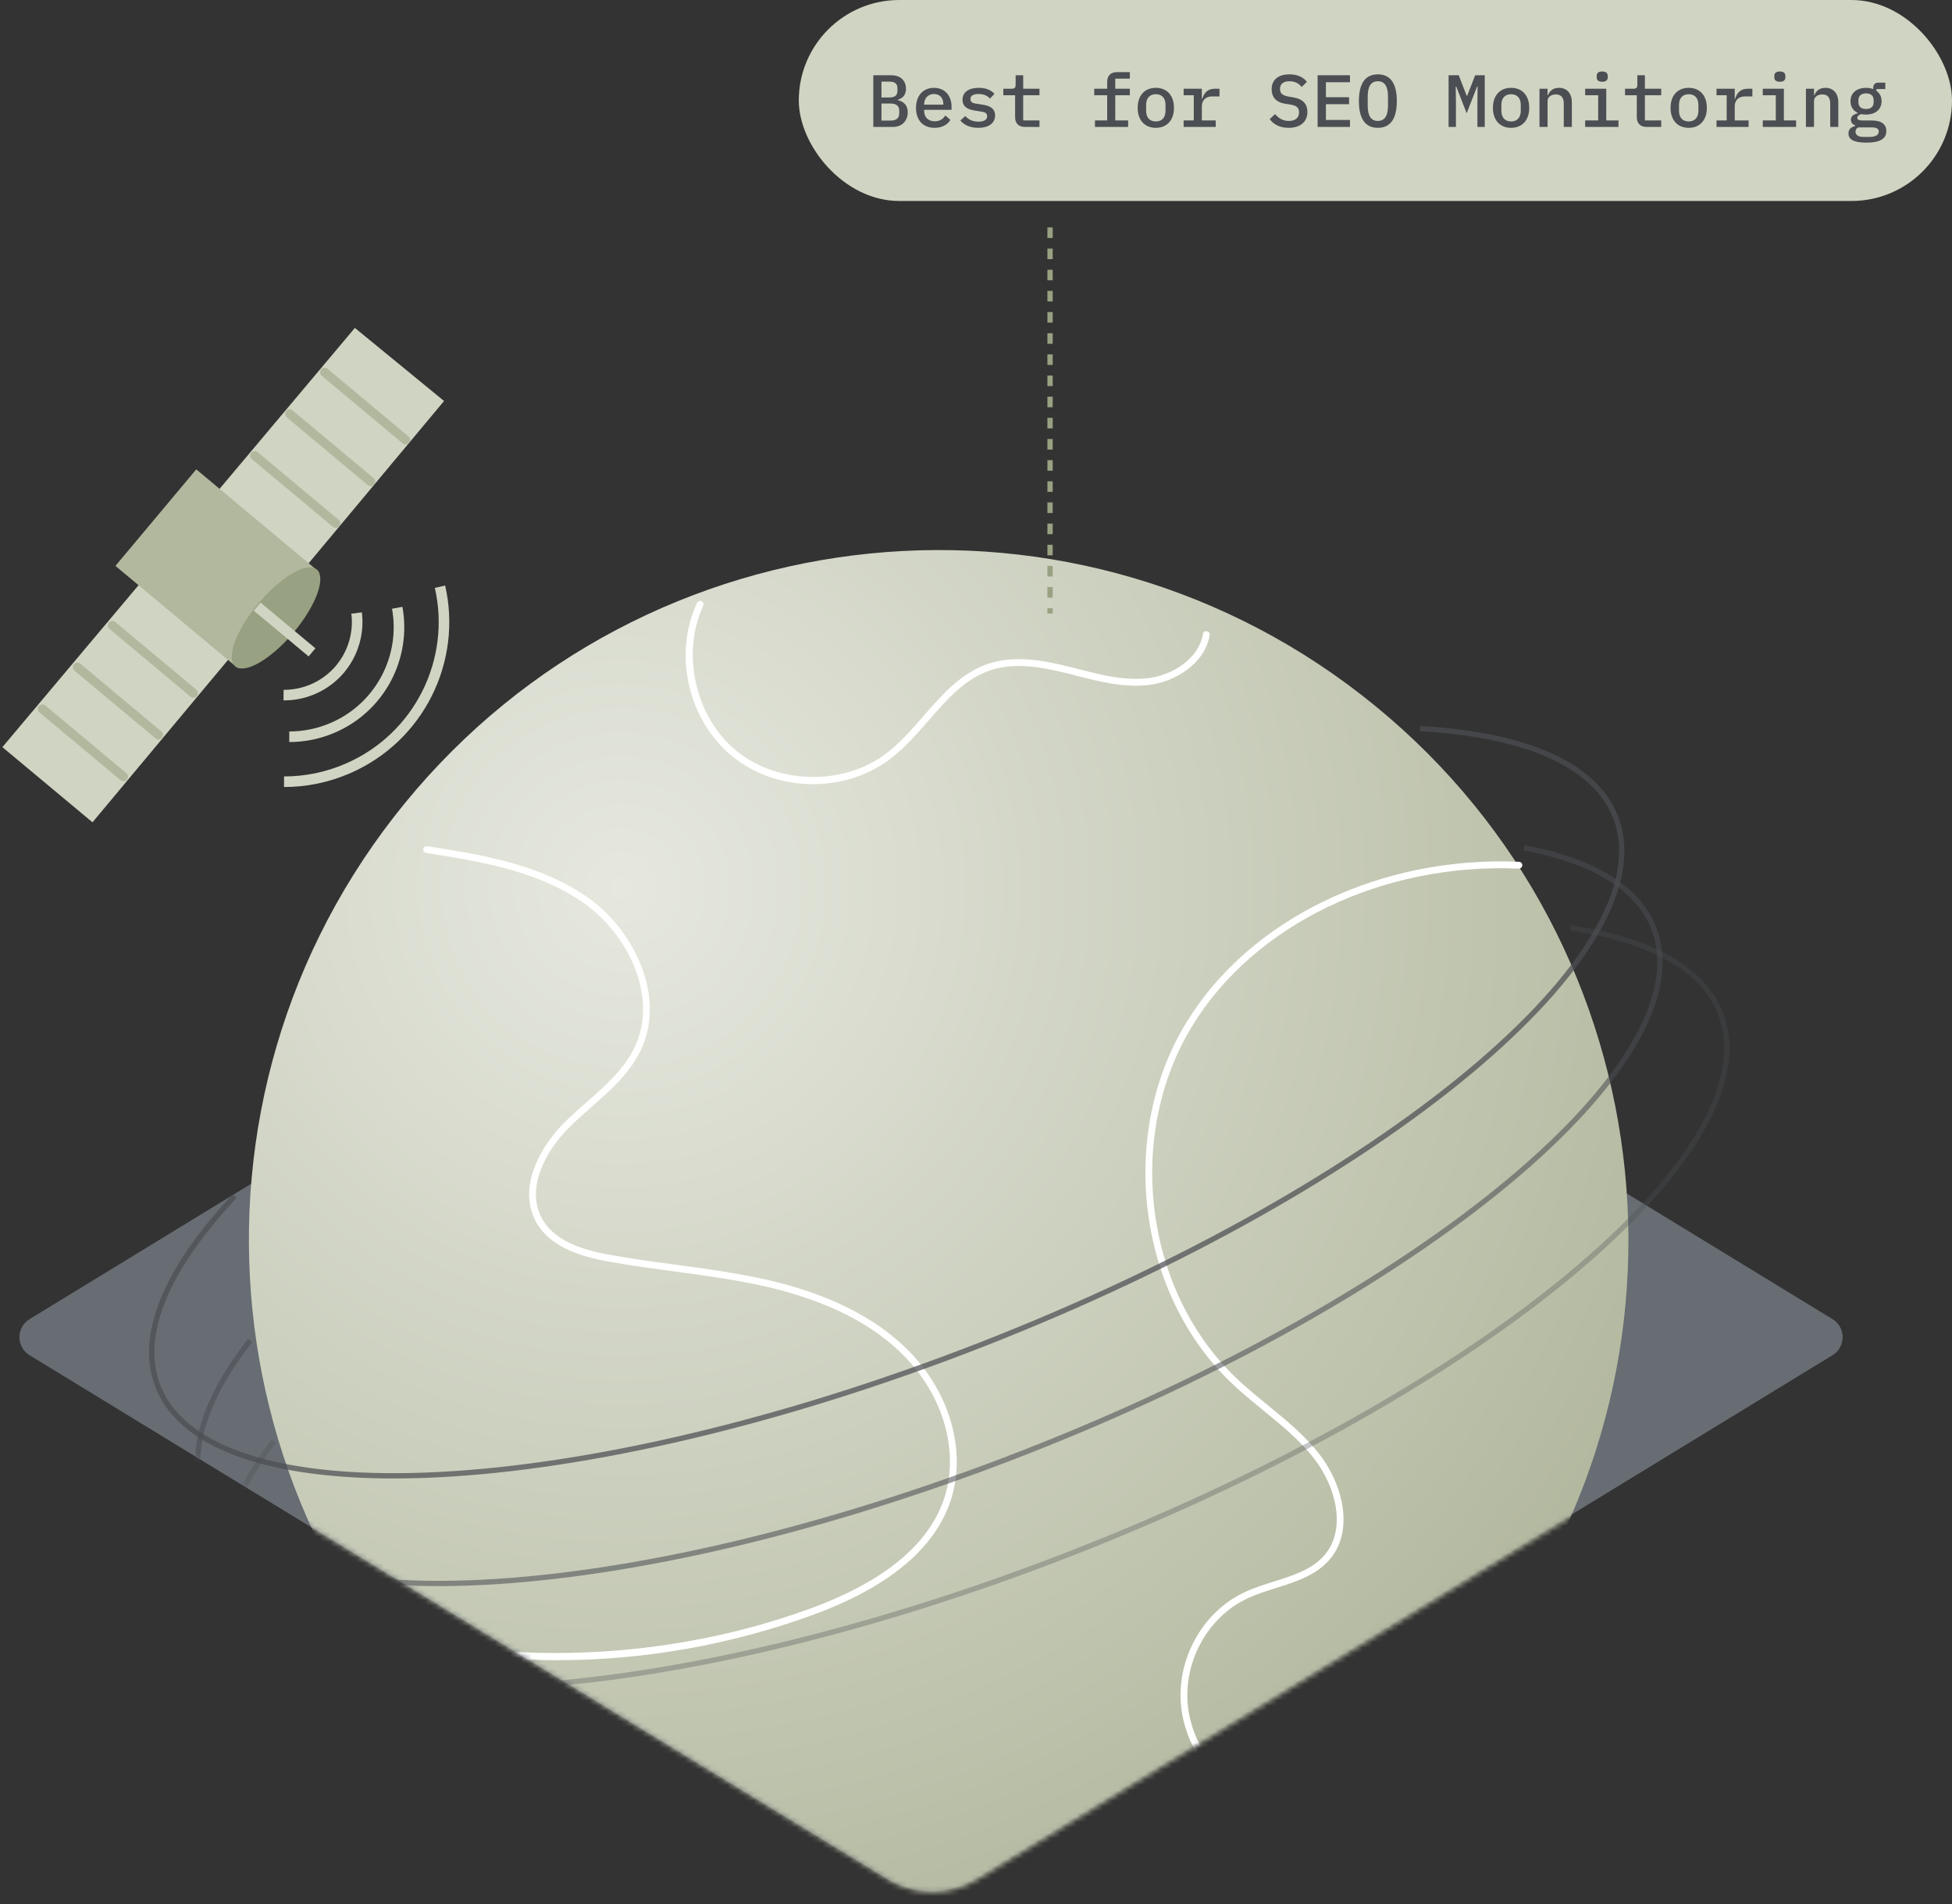
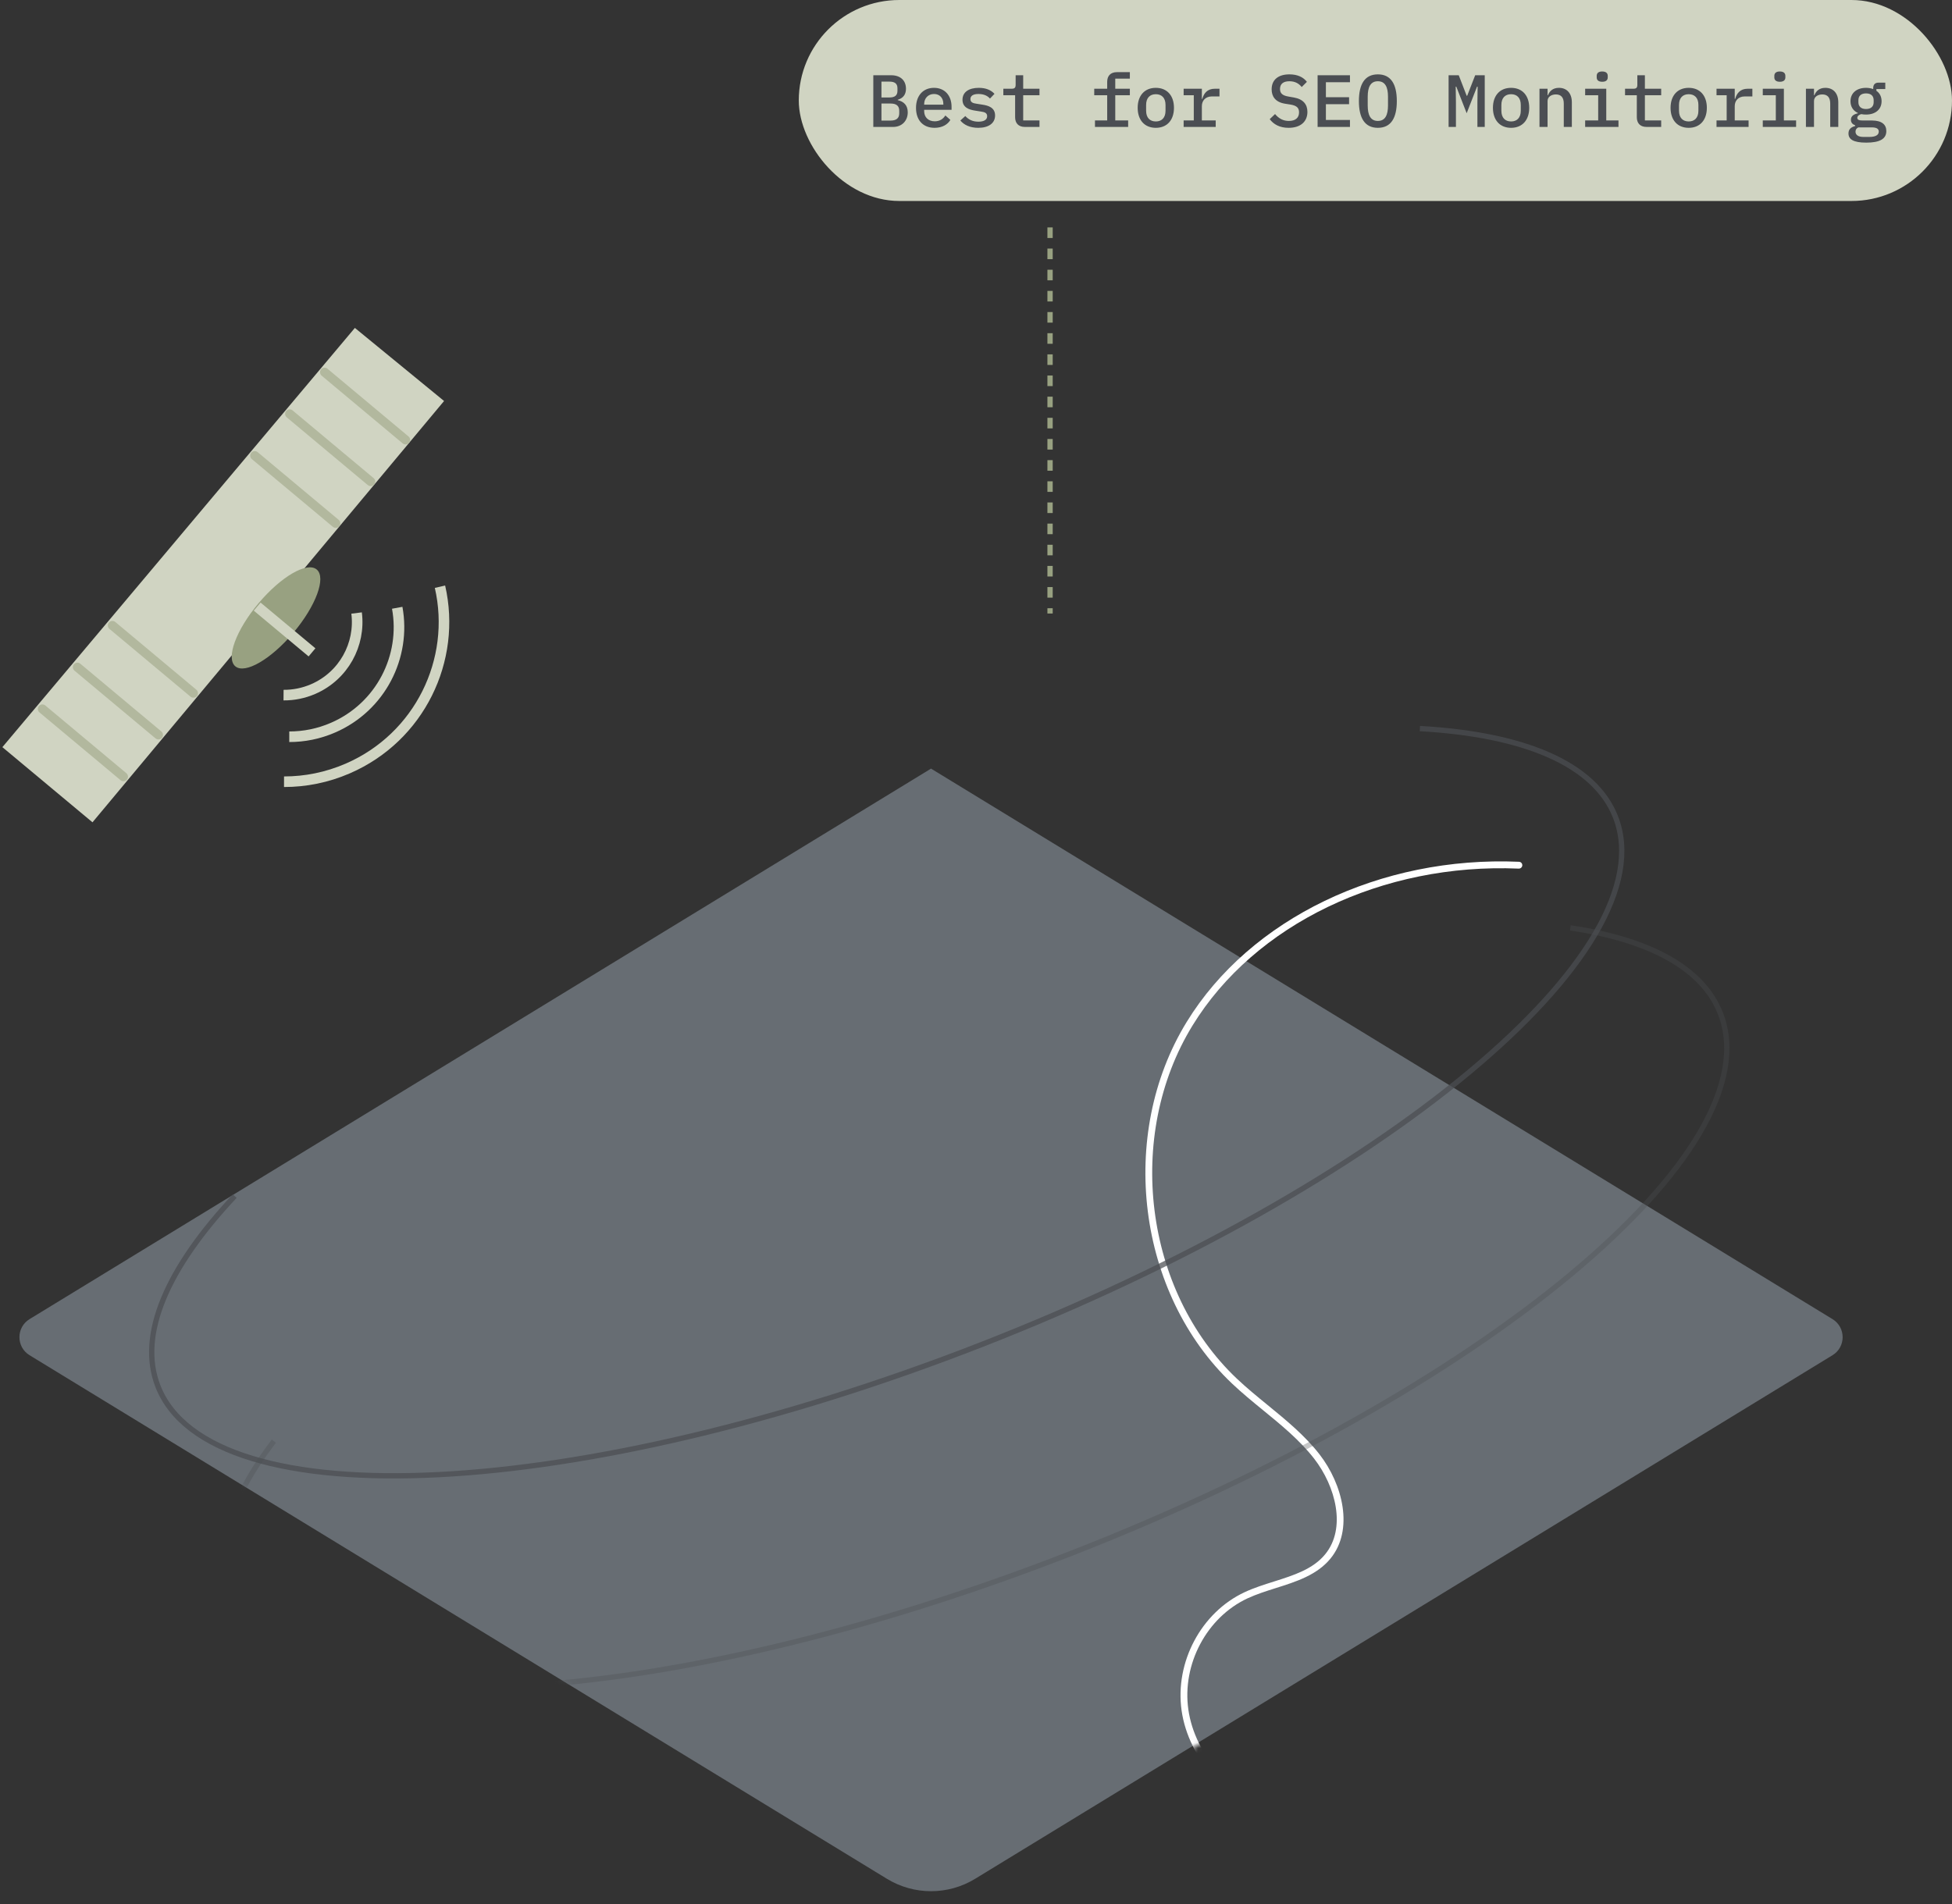
<svg xmlns="http://www.w3.org/2000/svg" width="369" height="360" viewBox="0 0 369 360" fill="none">
  <rect x="0" y="0" width="369" height="360" fill="#333333" stroke="none" />
  <path d="M176 145.324L346.411 249.41C348.965 250.97 348.965 254.678 346.411 256.237L184.34 355.23C179.22 358.357 172.78 358.357 167.66 355.23L5.589 256.237C3.035 254.678 3.035 250.97 5.589 249.41L176 145.324Z" fill="#676D73" />
  <mask id="mask0_1356_9050" style="mask-type:alpha" maskUnits="userSpaceOnUse" x="1" y="51" width="364" height="307">
    <path d="M1 67.492C1 58.63 8.183 51.447 17.044 51.447H362.143C363.689 51.447 364.913 52.755 364.811 54.298L351.721 252.033C351.664 252.9 351.189 253.685 350.447 254.138L184.681 355.44C179.545 358.579 173.085 358.579 167.949 355.44L2.28 254.198C1.485 253.712 1 252.848 1 251.916V67.492Z" fill="url(#paint0_linear_1356_9050)" />
  </mask>
  <g mask="url(#mask0_1356_9050)">
-     <path d="M278.368 317.116C232.777 372.902 150.631 381.137 94.889 335.508C39.152 289.879 30.924 207.665 76.515 151.88C122.106 96.095 204.252 87.859 259.993 133.488C315.735 179.117 323.959 261.331 278.368 317.116Z" fill="url(#paint1_radial_1356_9050)" />
    <path d="M241.406 343.241C241.354 343.241 241.298 343.232 241.242 343.219C232.188 340.875 224.673 332.553 223.368 323.435C222.064 314.287 227.07 304.87 235.281 301.042C237.039 300.22 238.957 299.615 240.806 299.031C244.602 297.828 248.192 296.695 250.503 293.879C254.546 288.961 252.507 281.045 248.403 275.768C245.708 272.304 242.201 269.436 238.806 266.663C236.832 265.05 234.789 263.385 232.906 261.598C214.989 244.63 211.218 214.598 224.327 193.226C236.305 173.697 260.964 161.806 287.153 162.939C287.511 162.956 287.788 163.259 287.77 163.614C287.753 163.973 287.446 164.241 287.096 164.232C261.37 163.121 237.164 174.765 225.429 193.901C212.63 214.767 216.306 244.089 233.795 260.651C235.644 262.398 237.665 264.055 239.622 265.651C243.069 268.467 246.637 271.382 249.423 274.964C253.842 280.648 255.975 289.251 251.5 294.697C248.943 297.807 245.004 299.057 241.19 300.259C239.376 300.834 237.501 301.427 235.821 302.21C228.115 305.804 223.416 314.65 224.643 323.245C225.874 331.865 232.988 339.737 241.557 341.956C241.903 342.047 242.11 342.402 242.024 342.748C241.95 343.042 241.687 343.232 241.397 343.232L241.406 343.241Z" fill="white" />
-     <path d="M105.292 313.901C95.677 313.901 86.049 312.919 76.542 310.938C76.192 310.864 75.968 310.522 76.041 310.172C76.115 309.822 76.456 309.597 76.806 309.67C86.023 311.591 95.513 312.538 105.02 312.538C121.395 312.538 137.83 309.722 153.069 304.173C167.089 299.069 175.655 292.01 178.523 283.186C181.348 274.487 178.367 263.968 170.929 256.389C164.93 250.278 156.153 245.866 144.836 243.27C139.104 241.955 133.161 241.16 127.412 240.385C123.425 239.849 119.304 239.295 115.274 238.573C110.233 237.669 104.096 235.999 101.357 231.073C97.811 224.693 101.962 216.998 106.588 212.348C107.97 210.959 109.473 209.636 110.929 208.355C114.428 205.28 118.043 202.101 120.008 197.922C124.479 188.415 118.686 176.689 110.501 170.849C101.75 164.603 90.49 162.834 80.555 161.273C80.201 161.217 79.959 160.884 80.015 160.533C80.071 160.179 80.404 159.932 80.754 159.993C90.831 161.576 102.247 163.371 111.249 169.794C119.866 175.945 125.934 188.355 121.174 198.476C119.097 202.897 115.378 206.167 111.78 209.333C110.341 210.6 108.851 211.911 107.499 213.265C103.189 217.595 99.288 224.693 102.484 230.441C104.96 234.896 110.739 236.445 115.494 237.297C119.499 238.015 123.606 238.569 127.576 239.101C133.351 239.879 139.324 240.684 145.117 242.007C156.68 244.655 165.673 249.188 171.849 255.481C179.624 263.405 182.726 274.435 179.754 283.588C176.756 292.81 167.927 300.146 153.509 305.392C137.973 311.046 121.658 313.901 105.288 313.901H105.292Z" fill="white" />
-     <path d="M153.707 148.277C148.247 148.277 142.787 146.53 138.485 143.052C130.097 136.27 127.207 123.778 131.764 113.994C131.915 113.669 132.3 113.527 132.624 113.678C132.948 113.829 133.09 114.214 132.939 114.539C128.697 123.644 131.492 135.725 139.302 142.036C147.111 148.351 159.499 148.545 167.503 142.477C170.107 140.504 172.366 137.909 174.552 135.4C178.055 131.378 181.675 127.221 186.828 125.499C191.747 123.856 197.116 124.812 202.179 126.083C202.701 126.213 203.224 126.347 203.747 126.481C208.066 127.589 212.528 128.735 216.916 128.237C221.504 127.714 226.575 124.678 227.4 119.876C227.46 119.522 227.797 119.288 228.147 119.349C228.501 119.409 228.734 119.747 228.674 120.097C227.741 125.525 222.126 128.947 217.059 129.526C212.437 130.05 207.854 128.878 203.423 127.74C202.9 127.606 202.382 127.472 201.859 127.342C196.983 126.114 191.834 125.192 187.229 126.728C182.413 128.337 179.066 132.178 175.52 136.248C173.291 138.804 170.988 141.452 168.276 143.506C164.086 146.681 158.894 148.264 153.702 148.264L153.707 148.277Z" fill="white" />
    <path opacity="0.72" d="M44.371 226.145C31.662 239.692 26.039 252.332 29.857 262.107C39.764 287.47 109.476 283.937 185.562 254.217C261.649 224.496 315.298 179.843 305.392 154.481C301.442 144.37 287.987 138.851 268.412 137.753" stroke="#4B4E53" />
-     <path opacity="0.56" d="M288.14 160.301C300.908 162.696 309.586 167.74 312.621 175.509C322.474 200.734 269.114 245.146 193.439 274.706C117.763 304.265 48.429 307.779 38.575 282.554C35.408 274.446 38.773 264.355 47.31 253.412" stroke="#4B4E53" />
    <path opacity="0.32" d="M51.774 272.477C43.413 283.448 40.172 293.557 43.359 301.714C53.493 327.659 124.806 324.045 202.641 293.642C280.476 263.239 335.358 217.56 325.224 191.615C321.856 182.992 311.73 177.634 296.852 175.44" stroke="#4B4E53" />
  </g>
  <rect x="151" width="218" height="38" rx="19" fill="#D0D4C2" />
  <path d="M165.088 24V14.228H168.462C170.226 14.228 171.262 15.222 171.262 16.79C171.262 17.924 170.66 18.582 169.708 18.862V18.932C170.842 19.198 171.598 19.898 171.598 21.242C171.598 22.838 170.492 24 168.84 24H165.088ZM166.628 22.796H168.364C169.4 22.796 169.988 22.376 169.988 21.438V20.934C169.988 19.982 169.4 19.576 168.364 19.576H166.628V22.796ZM166.628 18.428H168.14C169.12 18.428 169.652 18.064 169.652 17.182V16.678C169.652 15.796 169.12 15.432 168.14 15.432H166.628V18.428ZM176.674 24.168C174.462 24.168 173.16 22.698 173.16 20.402C173.16 18.078 174.504 16.608 176.562 16.608C178.592 16.608 179.88 18.064 179.88 20.192V20.766H174.7V21.004C174.7 22.138 175.456 22.936 176.702 22.936C177.626 22.936 178.298 22.502 178.704 21.83L179.656 22.67C179.166 23.51 178.158 24.168 176.674 24.168ZM176.562 17.77C175.47 17.77 174.7 18.568 174.7 19.688V19.786H178.326V19.646C178.326 18.512 177.626 17.77 176.562 17.77ZM184.929 24.168C183.375 24.168 182.227 23.622 181.541 22.782L182.479 21.942C183.109 22.628 183.879 23.006 184.957 23.006C185.937 23.006 186.609 22.684 186.609 21.97C186.609 21.354 186.119 21.186 185.503 21.102L184.355 20.92C183.221 20.752 181.947 20.346 181.947 18.862C181.947 17.392 183.179 16.608 185.027 16.608C186.371 16.608 187.337 17.028 187.995 17.742L187.141 18.638C186.763 18.204 186.105 17.77 184.971 17.77C183.977 17.77 183.445 18.106 183.445 18.736C183.445 19.352 183.949 19.52 184.551 19.604L185.699 19.786C186.847 19.954 188.107 20.346 188.107 21.83C188.107 23.286 186.903 24.168 184.929 24.168ZM196.501 24H193.743C192.483 24 191.895 23.244 191.895 22.166V18.008H189.669V16.776H191.251C191.783 16.776 191.993 16.594 191.993 16.034V14.228H193.421V16.776H196.501V18.008H193.421V22.768H196.501V24ZM206.99 24V22.768H209.3V18.008H206.85V16.776H209.3V15.474C209.3 14.396 209.888 13.64 211.148 13.64H213.584V14.872H210.826V16.776H213.584V18.008H210.826V22.768H213.262V24H206.99ZM218.493 24.168C216.365 24.168 215.063 22.698 215.063 20.388C215.063 18.078 216.365 16.608 218.493 16.608C220.621 16.608 221.923 18.078 221.923 20.388C221.923 22.698 220.621 24.168 218.493 24.168ZM218.493 22.964C219.599 22.964 220.327 22.278 220.327 20.934V19.842C220.327 18.498 219.599 17.812 218.493 17.812C217.387 17.812 216.659 18.498 216.659 19.842V20.934C216.659 22.278 217.387 22.964 218.493 22.964ZM223.752 24V22.768H225.67V18.008H223.752V16.776H227.196V18.694H227.28C227.56 17.686 228.19 16.776 229.66 16.776H230.528V18.232H229.1C227.854 18.232 227.196 19.058 227.196 20.066V22.768H229.814V24H223.752ZM243.593 24.168C241.899 24.168 240.765 23.51 240.023 22.53L241.031 21.564C241.773 22.446 242.599 22.866 243.649 22.866C244.881 22.866 245.567 22.278 245.567 21.242C245.567 20.402 245.133 19.968 243.957 19.772L242.893 19.604C241.045 19.296 240.387 18.19 240.387 16.888C240.387 15.054 241.675 14.06 243.747 14.06C245.287 14.06 246.379 14.592 247.051 15.474L246.071 16.454C245.539 15.796 244.825 15.362 243.747 15.362C242.599 15.362 241.969 15.866 241.969 16.818C241.969 17.616 242.389 18.064 243.593 18.26L244.629 18.442C246.393 18.764 247.149 19.772 247.149 21.158C247.149 22.964 245.889 24.168 243.593 24.168ZM255.193 24H249.075V14.228H255.193V15.544H250.643V18.386H255.025V19.702H250.643V22.684H255.193V24ZM260.466 24.168C257.988 24.168 256.882 22.306 256.882 19.114C256.882 15.922 257.988 14.06 260.466 14.06C262.944 14.06 264.05 15.922 264.05 19.114C264.05 22.306 262.944 24.168 260.466 24.168ZM260.466 22.866C261.866 22.866 262.384 21.732 262.384 19.926V18.288C262.384 16.496 261.866 15.362 260.466 15.362C259.066 15.362 258.548 16.496 258.548 18.288V19.94C258.548 21.732 259.066 22.866 260.466 22.866ZM279.285 24V19.324L279.327 16.384H279.215L277.255 21.41L275.295 16.384H275.183L275.225 19.324V24H273.839V14.228H275.757L277.255 18.106H277.353L278.865 14.228H280.671V24H279.285ZM285.649 24.168C283.521 24.168 282.219 22.698 282.219 20.388C282.219 18.078 283.521 16.608 285.649 16.608C287.777 16.608 289.079 18.078 289.079 20.388C289.079 22.698 287.777 24.168 285.649 24.168ZM285.649 22.964C286.755 22.964 287.483 22.278 287.483 20.934V19.842C287.483 18.498 286.755 17.812 285.649 17.812C284.543 17.812 283.815 18.498 283.815 19.842V20.934C283.815 22.278 284.543 22.964 285.649 22.964ZM292.546 24H291.02V16.776H292.546V18.008H292.616C292.924 17.252 293.512 16.608 294.702 16.608C296.158 16.608 297.138 17.602 297.138 19.352V24H295.612V19.576C295.612 18.428 295.094 17.854 294.114 17.854C293.33 17.854 292.546 18.26 292.546 19.1V24ZM302.886 15.46C302.116 15.46 301.836 15.096 301.836 14.634V14.34C301.836 13.878 302.116 13.514 302.872 13.514C303.642 13.514 303.922 13.878 303.922 14.34V14.634C303.922 15.096 303.642 15.46 302.886 15.46ZM299.652 24V22.768H302.116V18.008H299.652V16.776H303.642V22.768H305.952V24H299.652ZM314.025 24H311.267C310.007 24 309.419 23.244 309.419 22.166V18.008H307.193V16.776H308.775C309.307 16.776 309.517 16.594 309.517 16.034V14.228H310.945V16.776H314.025V18.008H310.945V22.768H314.025V24ZM319.227 24.168C317.099 24.168 315.797 22.698 315.797 20.388C315.797 18.078 317.099 16.608 319.227 16.608C321.355 16.608 322.657 18.078 322.657 20.388C322.657 22.698 321.355 24.168 319.227 24.168ZM319.227 22.964C320.333 22.964 321.061 22.278 321.061 20.934V19.842C321.061 18.498 320.333 17.812 319.227 17.812C318.121 17.812 317.393 18.498 317.393 19.842V20.934C317.393 22.278 318.121 22.964 319.227 22.964ZM324.486 24V22.768H326.404V18.008H324.486V16.776H327.93V18.694H328.014C328.294 17.686 328.924 16.776 330.394 16.776H331.262V18.232H329.834C328.588 18.232 327.93 19.058 327.93 20.066V22.768H330.548V24H324.486ZM336.464 15.46C335.694 15.46 335.414 15.096 335.414 14.634V14.34C335.414 13.878 335.694 13.514 336.45 13.514C337.22 13.514 337.5 13.878 337.5 14.34V14.634C337.5 15.096 337.22 15.46 336.464 15.46ZM333.23 24V22.768H335.694V18.008H333.23V16.776H337.22V22.768H339.53V24H333.23ZM342.913 24H341.387V16.776H342.913V18.008H342.983C343.291 17.252 343.879 16.608 345.069 16.608C346.525 16.608 347.505 17.602 347.505 19.352V24H345.979V19.576C345.979 18.428 345.461 17.854 344.481 17.854C343.697 17.854 342.913 18.26 342.913 19.1V24ZM356.585 24.784C356.585 26.268 355.339 26.968 352.791 26.968C350.299 26.968 349.431 26.31 349.431 25.232C349.431 24.448 349.893 24.042 350.691 23.832V23.692C350.201 23.51 349.893 23.188 349.893 22.642C349.893 21.928 350.439 21.606 351.195 21.424V21.354C350.327 20.948 349.809 20.178 349.809 19.142C349.809 17.602 350.971 16.608 352.749 16.608C353.253 16.608 353.715 16.692 354.107 16.846V16.608C354.107 16.048 354.429 15.628 355.073 15.628H356.389V16.832H354.709V17.168C355.339 17.602 355.689 18.274 355.689 19.142C355.689 20.682 354.527 21.662 352.749 21.662C352.427 21.662 352.133 21.634 351.853 21.578C351.517 21.662 351.097 21.886 351.097 22.278C351.097 22.726 351.587 22.782 352.217 22.782H353.841C355.787 22.782 356.585 23.594 356.585 24.784ZM355.157 24.882C355.157 24.392 354.821 24.084 353.799 24.084H351.293C350.943 24.252 350.761 24.518 350.761 24.896C350.761 25.442 351.181 25.89 352.245 25.89H353.379C354.527 25.89 355.157 25.54 355.157 24.882ZM352.749 20.612C353.729 20.612 354.191 20.094 354.191 19.324V18.946C354.191 18.176 353.729 17.658 352.749 17.658C351.769 17.658 351.307 18.176 351.307 18.946V19.324C351.307 20.094 351.769 20.612 352.749 20.612Z" fill="#4B4E53" />
  <line x1="198.5" y1="43" x2="198.5" y2="116" stroke="#98A181" stroke-dasharray="2 2" />
  <path d="M83.945 75.816L67.084 62L0.45 141.266L17.484 155.477L83.945 75.816Z" fill="#D0D4C2" />
-   <path fill-rule="evenodd" clip-rule="evenodd" d="M59.942 107.824L37.103 88.742L21.82 106.993L44.724 126.128C45.871 127.085 50.231 123.77 54.455 118.72C58.68 113.689 61.173 108.833 60.026 107.876C60.004 107.858 59.964 107.842 59.944 107.844L59.942 107.824ZM53.249 117.768C49.327 122.457 46.214 124.561 45.136 124.815C45.194 123.71 46.733 120.274 50.655 115.585C54.578 110.895 57.69 108.791 58.768 108.538C58.71 109.642 57.171 113.078 53.249 117.768Z" fill="#B2B89E" />
  <path fill-rule="evenodd" clip-rule="evenodd" d="M64.332 98.873C64.351 99.087 64.292 99.308 64.132 99.499C63.831 99.86 63.285 99.909 62.924 99.607L47.605 86.803C47.243 86.501 47.194 85.956 47.496 85.595C47.798 85.234 48.344 85.186 48.705 85.487L64.024 98.292C64.213 98.432 64.312 98.659 64.332 98.873ZM70.933 90.979C70.952 91.193 70.894 91.414 70.734 91.605C70.432 91.966 69.886 92.015 69.525 91.713L54.206 78.909C53.845 78.607 53.796 78.062 54.098 77.701C54.4 77.341 54.945 77.292 55.306 77.593L70.626 90.398C70.817 90.557 70.914 90.764 70.933 90.979ZM77.335 83.731C77.495 83.54 77.554 83.319 77.535 83.105C77.516 82.891 77.418 82.683 77.227 82.524L61.908 69.719C61.547 69.418 61.001 69.466 60.699 69.827C60.398 70.188 60.447 70.733 60.808 71.035L76.127 83.839C76.488 84.141 77.034 84.092 77.335 83.731Z" fill="#B2B89E" />
  <path fill-rule="evenodd" clip-rule="evenodd" d="M23.992 147.398C24.152 147.207 24.21 146.986 24.191 146.772C24.172 146.557 24.053 146.332 23.884 146.19L8.565 133.386C8.203 133.084 7.657 133.133 7.356 133.494C7.054 133.855 7.103 134.4 7.464 134.701L22.783 147.506C23.144 147.807 23.69 147.759 23.992 147.398ZM30.808 138.876C30.828 139.09 30.769 139.311 30.609 139.502C30.307 139.863 29.762 139.912 29.4 139.611L14.081 126.806C13.72 126.505 13.671 125.959 13.973 125.598C14.275 125.238 14.82 125.189 15.182 125.49L30.501 138.295C30.69 138.435 30.789 138.662 30.808 138.876ZM37.418 130.982C37.437 131.196 37.378 131.418 37.219 131.609C36.917 131.969 36.371 132.018 36.01 131.717L20.691 118.912C20.33 118.611 20.281 118.065 20.582 117.705C20.884 117.344 21.43 117.295 21.791 117.596L37.11 130.401C37.301 130.561 37.399 130.768 37.418 130.982Z" fill="#B2B89E" />
  <ellipse cx="4.311" cy="11.963" rx="4.311" ry="11.963" transform="matrix(0.767 0.642 0.643 -0.765 41.18 123.215)" fill="#98A181" />
  <path d="M53.601 131.427C55.478 131.442 57.388 131.073 59.22 130.276C64.977 127.773 68.163 121.824 67.41 115.905" stroke="#D0D4C2" stroke-width="2" />
  <path d="M54.683 139.299C57.455 139.302 60.272 138.748 62.976 137.572C71.969 133.661 76.779 124.147 75.09 114.914" stroke="#D0D4C2" stroke-width="2" />
  <path d="M53.692 147.804C57.731 147.808 61.837 146.999 65.777 145.285C79.318 139.396 86.357 124.796 83.173 110.931" stroke="#D0D4C2" stroke-width="2" />
  <line y1="-1" x2="13.495" y2="-1" transform="matrix(0.768 0.641 0.642 -0.766 49.258 113.929)" stroke="#D0D4C2" stroke-width="2" />
  <defs>
    <linearGradient id="paint0_linear_1356_9050" x1="78.918" y1="201.695" x2="263.868" y2="314.685" gradientUnits="userSpaceOnUse">
      <stop stop-color="#D0D4C2" />
      <stop offset="1" stop-color="#B2B89E" />
    </linearGradient>
    <radialGradient id="paint1_radial_1356_9050" cx="0" cy="0" r="1" gradientUnits="userSpaceOnUse" gradientTransform="translate(117.477 168.141) rotate(54.026) scale(217.51)">
      <stop stop-color="#E6E8DF" />
      <stop offset="1" stop-color="#B2B89E" />
    </radialGradient>
  </defs>
</svg>